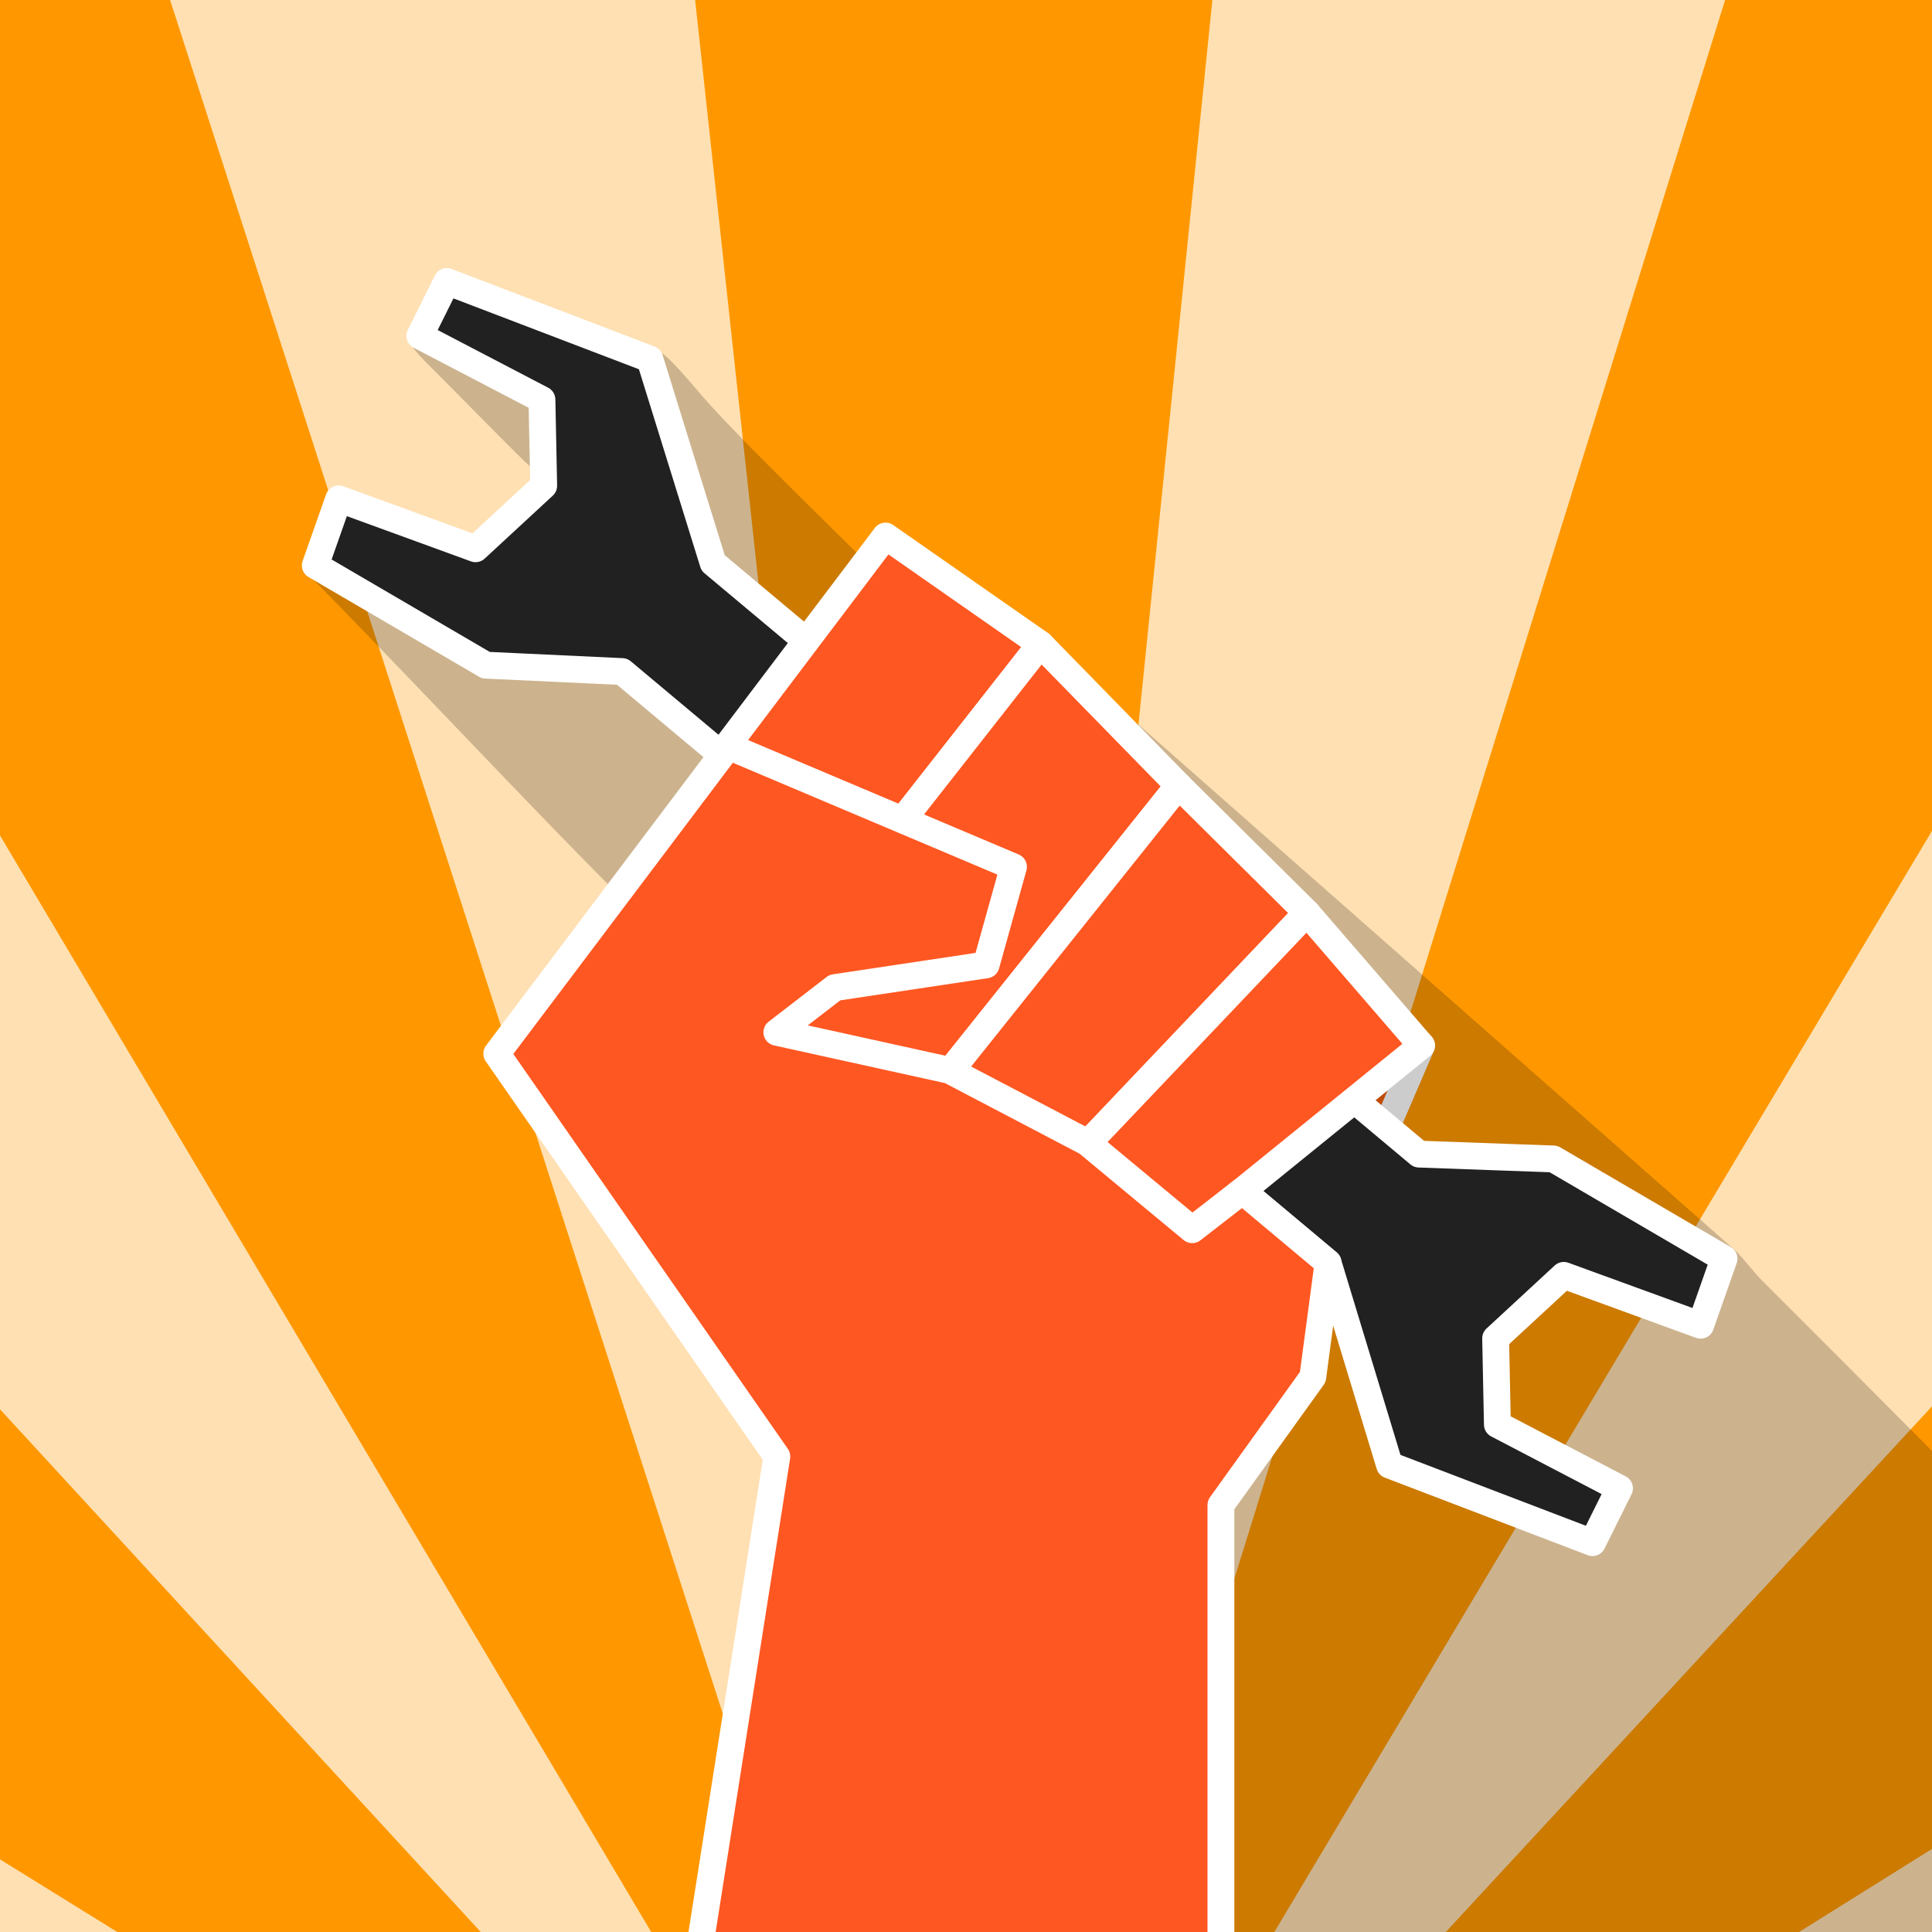
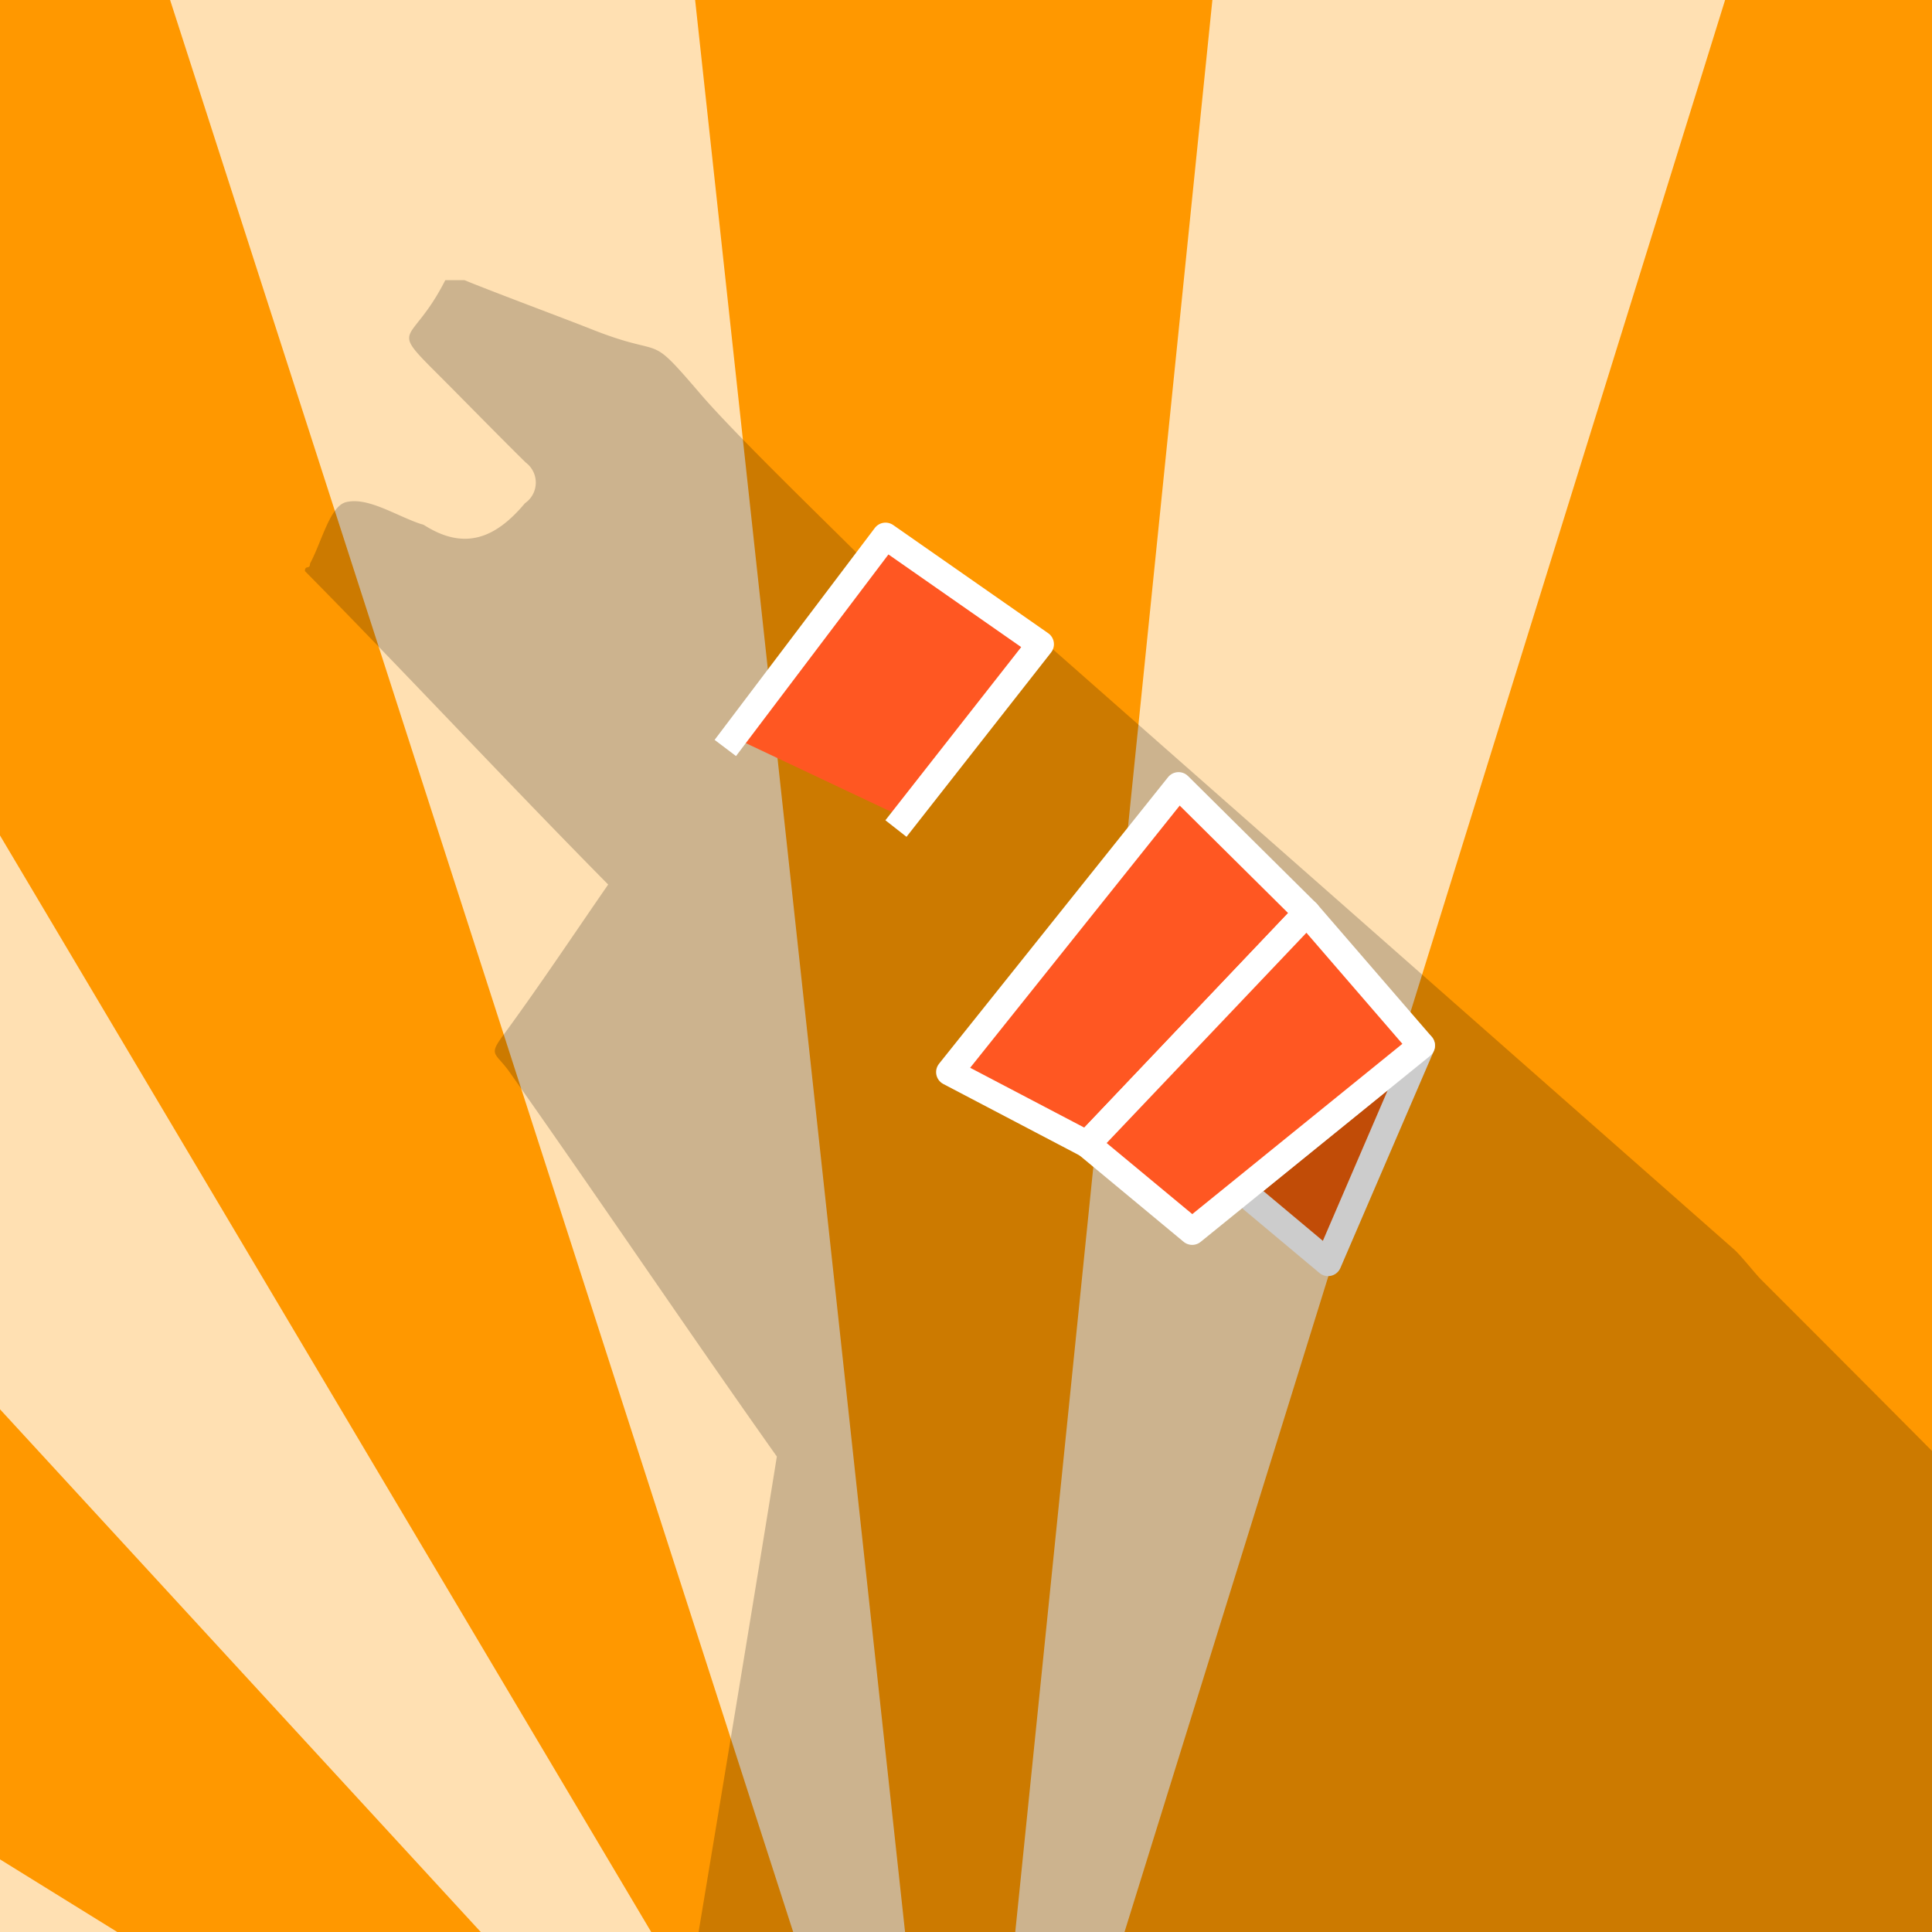
<svg xmlns="http://www.w3.org/2000/svg" viewBox="0 0 72 72">
  <defs>
    <style>.a{fill:#ff9800;}.b{fill:#ffe0b2;}.c{fill:#f15f09;}.c,.f,.g,.h,.i{stroke:#fff;stroke-linejoin:round;}.c,.f,.h{stroke-linecap:round;}.d{opacity:0.2;}.e{fill:none;}.f{fill:#212121;}.g,.h,.i{fill:#ff5722;}.g{stroke-linecap:square;}</style>
  </defs>
  <title />
  <rect class="a" x="-18" y="-18" width="108" height="108" />
  <polyline class="b" points="24 -18 0.534 -18 0.534 -18 35.847 91.496 23.943 -18.061" />
  <polygon class="b" points="-18 32.949 35.847 91.496 -18 0.826 -18 32.949" />
  <polyline class="b" points="-18 74 -18 58 -18.233 58 35.847 91.496 -18.062 74.297" />
  <polyline class="b" points="47 -18 70 -18 70 -18.371 35.847 91.496 47.034 -18.154" />
-   <polygon class="b" points="90 32.949 35.847 91.496 90 0.826 90 32.949" />
-   <polyline class="b" points="90 74 90 58 89.449 58 35.847 91.496 89.67 74.297" />
  <polygon class="c" points="52.978 38.964 46.296 44.38 49.493 47.057 52.978 38.964" />
  <g class="d">
    <path class="e" d="M23.095,89.94c1.797-11.277,3.55-22.561,5.361-33.835a2.868,2.868,0,0,0-.496-2.325c-3.084-4.375-6.108-8.793-9.195-13.166a1.465,1.465,0,0,1-.025-2.013c1.365-1.859,2.643-3.782,3.926-5.637-3.756-3.8-7.434-7.521-11.111-11.242v-0.72c0.436-.806.74-2.138,1.34-2.288,0.813-.203,1.852.5,2.794,0.815a0.509,0.509,0,0,1,.114.037c1.525,0.973,2.682.478,3.761-.812a0.933,0.933,0,0,0,.033-1.514c-0.773-.753-1.529-1.522-2.292-2.285-1.991-1.99-1.991-1.99-.71-4.513h0.72a29.06,29.06,0,0,0,3.082,1.254,15.284,15.284,0,0,1,7.598,4.921c1.289,1.503,2.782,2.831,4.264,4.317,0.616-1.261,1.275-1.001,2.073-.396,1.241,0.942,2.54,1.806,3.827,2.686a1.368,1.368,0,0,0,.816.358c0.797-.53,1.092.171,1.472,0.551C46.508,30.176,52.578,36.21,58.596,42.296a21.203,21.203,0,0,0,5.357,4.171,6.644,6.644,0,0,1,1.579,1.26Q77.772,59.951,90,72.186V-18H-18V90H23.093C23.096,89.979,23.092,89.962,23.095,89.94Z" />
    <path d="M38.896,23.896A6.786,6.786,0,0,0,37.621,22.858c-0.132-.094.787,0.537,0.537,0.366-1.287-.88-2.586-1.744-3.827-2.686-0.797-.605-1.457-0.865-2.073.396-1.481-1.486-4.857-4.74-6.146-6.243-2.064-2.408-1.196-1.28-4.067-2.421-1.024-.407-3.706-1.404-4.731-1.828h-0.72c-1.281,2.523-2.167,1.615-.176,3.605,0.763,0.763,2.406,2.44,3.178,3.193a0.933,0.933,0,0,1-.033,1.514c-1.079,1.29-2.236,1.786-3.761.812a0.509,0.509,0,0,0-.114-0.037c-0.942-.315-1.981-1.018-2.794-0.815-0.6.15-.904,1.483-1.34,2.288,0,0.24-.19.041-0.19,0.281,3.678,3.721,7.545,7.881,11.301,11.681-1.283,1.855-2.561,3.778-3.926,5.637-0.549.748-.267,0.619,0.252,1.354,3.323,4.707,6.63,9.623,9.96,14.326C27.062,66.015,24.957,78.263,23.086,90H90V72.186c-8.154-8.154-16.205-16.347-24.365-24.496-0.232-.232-0.78-0.935-1.035-1.149Z" />
  </g>
-   <polyline class="f" points="49.493 47.057 51.784 54.599 59.347 57.49 60.354 55.464 55.803 53.088 55.738 49.877 58.278 47.529 63.377 49.388 64.25 46.907 57.894 43.191 52.882 43.01 52.882 43.01 26.575 20.98 24.216 13.381 16.653 10.491 15.646 12.516 20.197 14.892 20.262 18.103 17.722 20.451 12.623 18.592 11.75 21.073 18.106 24.789 23.186 25.027 49.493 47.057" />
  <polyline class="g" points="27.332 27.476 33.001 19.977 38.777 24.008 33.698 30.484" />
-   <polyline class="h" points="33.698 30.484 38.777 24.008 43.921 29.275 35.386 39.954 28.951 38.537" />
  <polyline class="h" points="48.704 34.017 40.511 42.641 35.386 39.954 43.921 29.275 43.921 29.275 48.704 34.017" />
  <polygon class="h" points="44.429 45.893 52.978 38.964 48.704 34.017 40.511 42.641 44.429 45.893" />
-   <polygon class="i" points="44.429 45.828 40.511 42.576 35.386 39.889 28.951 38.471 31.111 36.805 36.75 35.958 37.77 32.305 27.146 27.813 18.513 39.267 28.951 54.281 23.255 90.5 45.5 90.5 45.5 56.087 48.924 51.317 49.493 47.057 46.296 44.38 44.429 45.828" />
</svg>